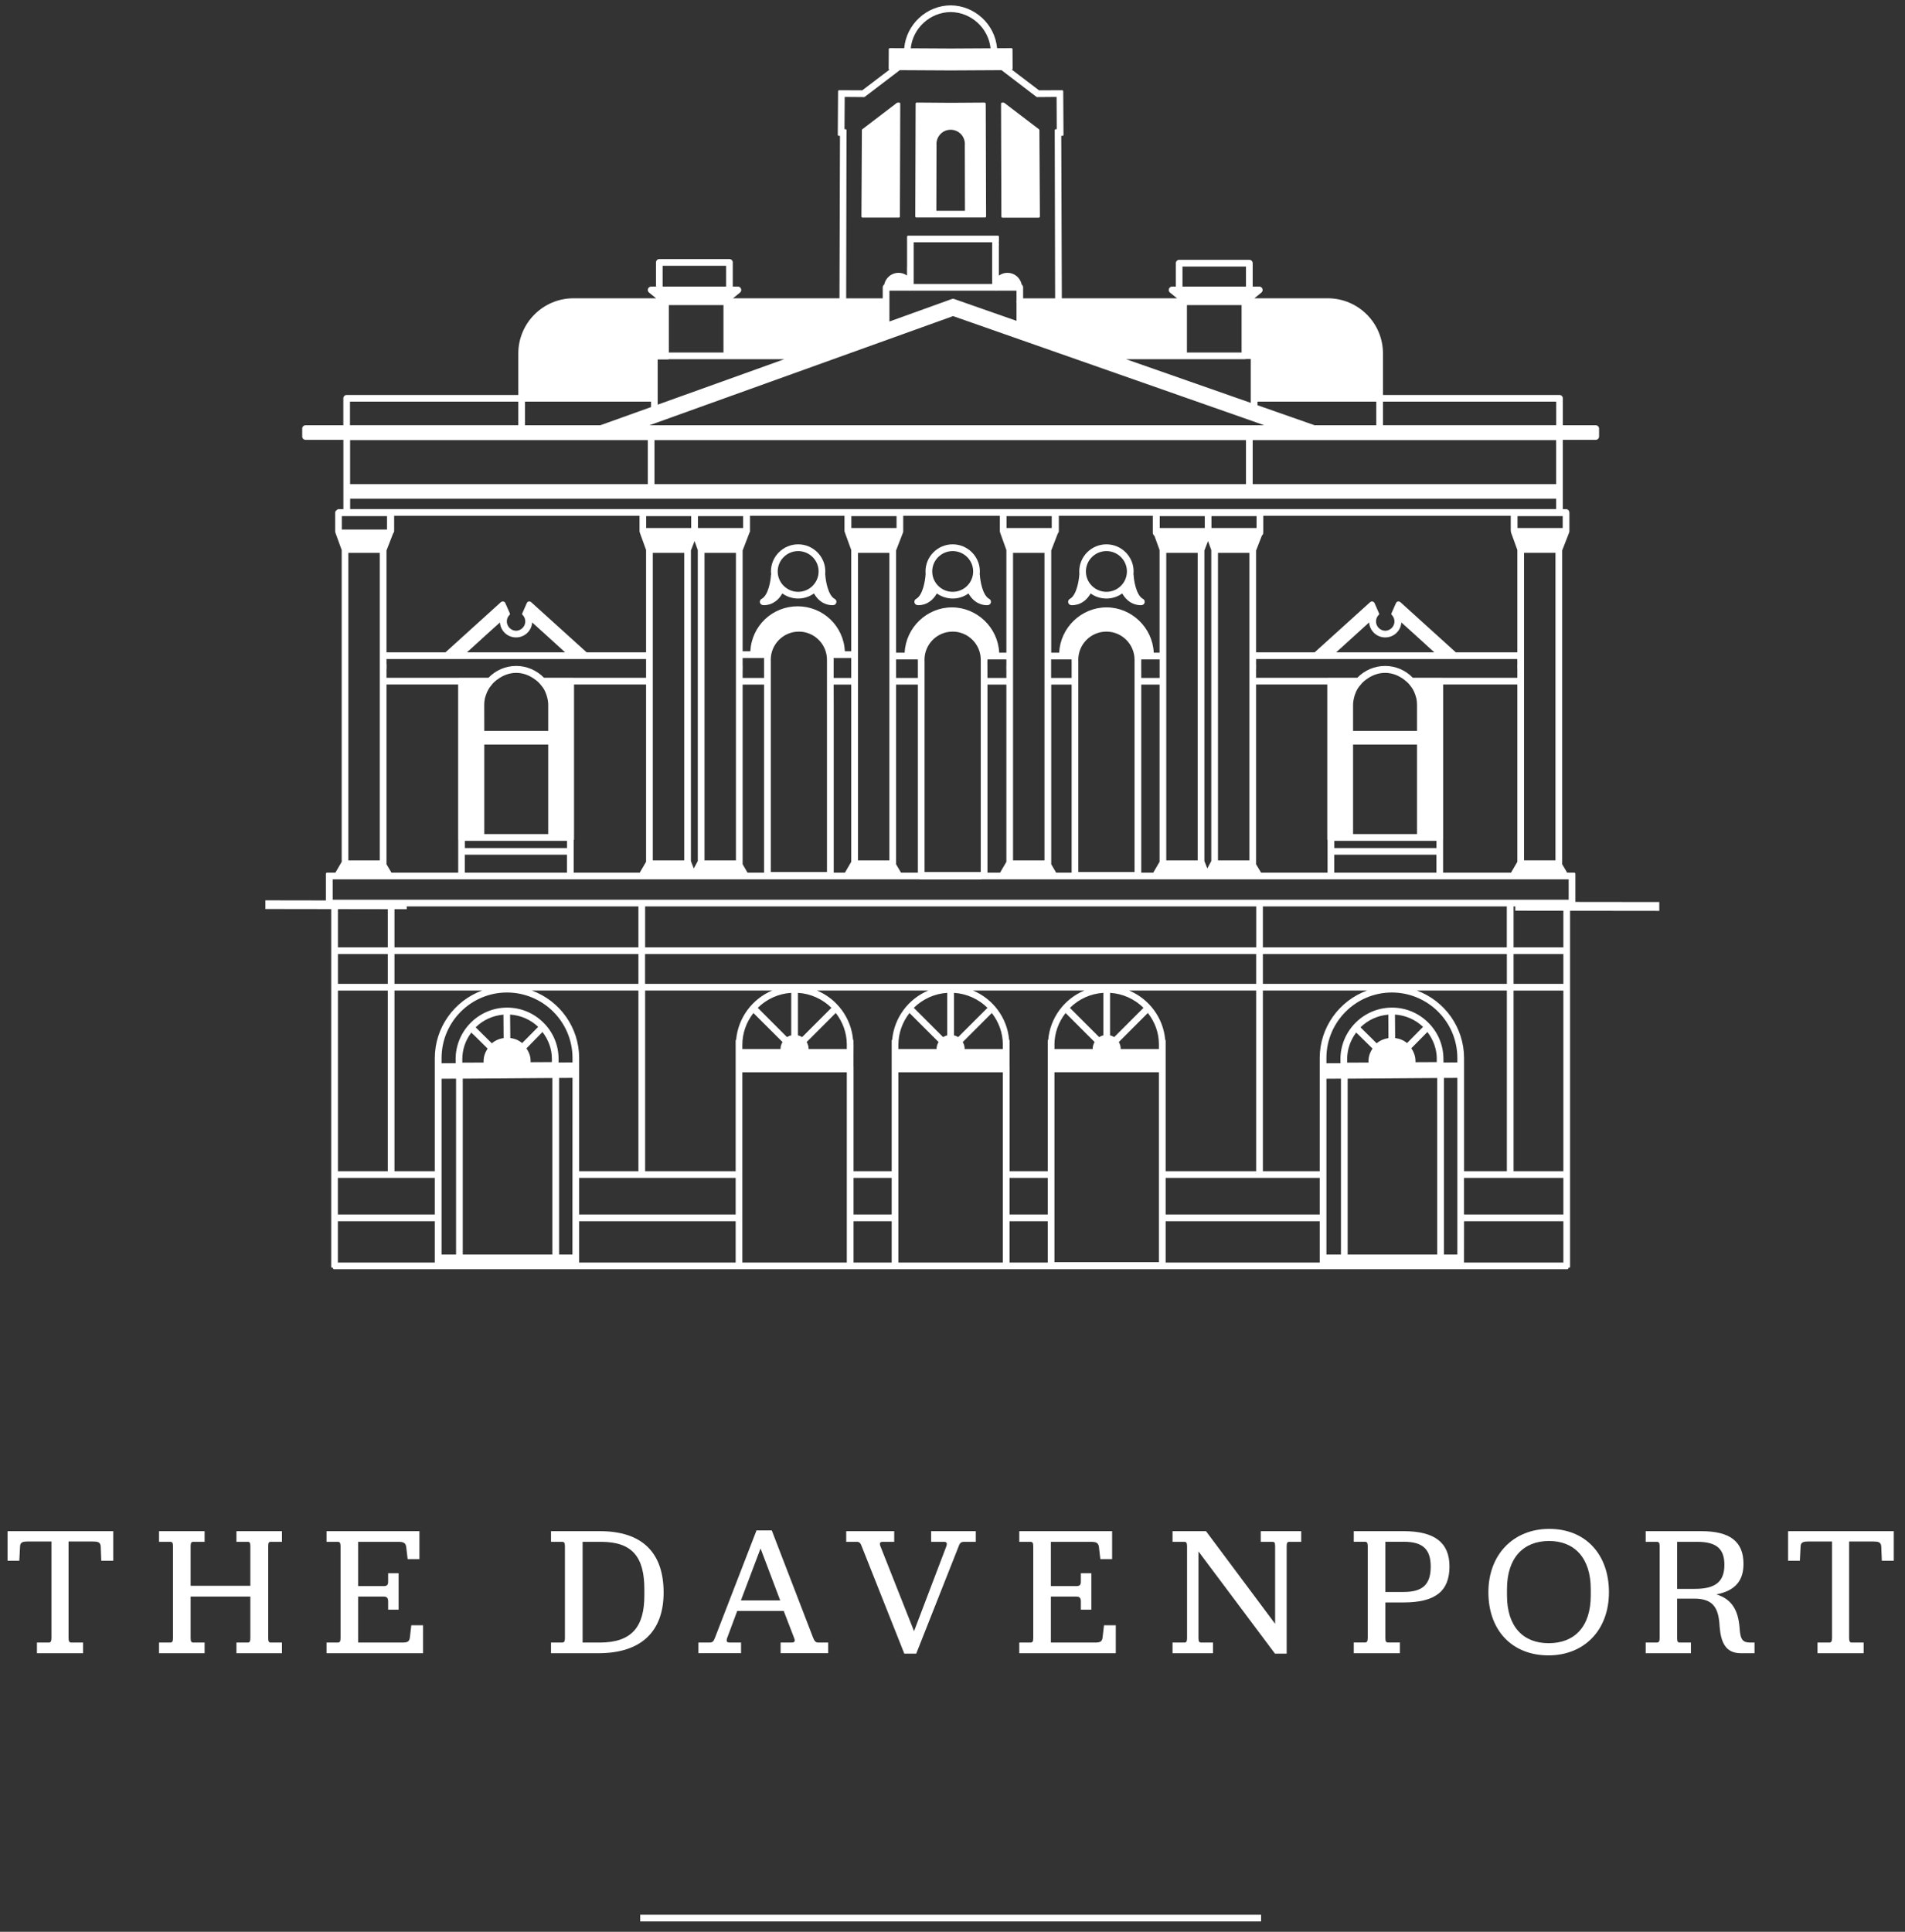
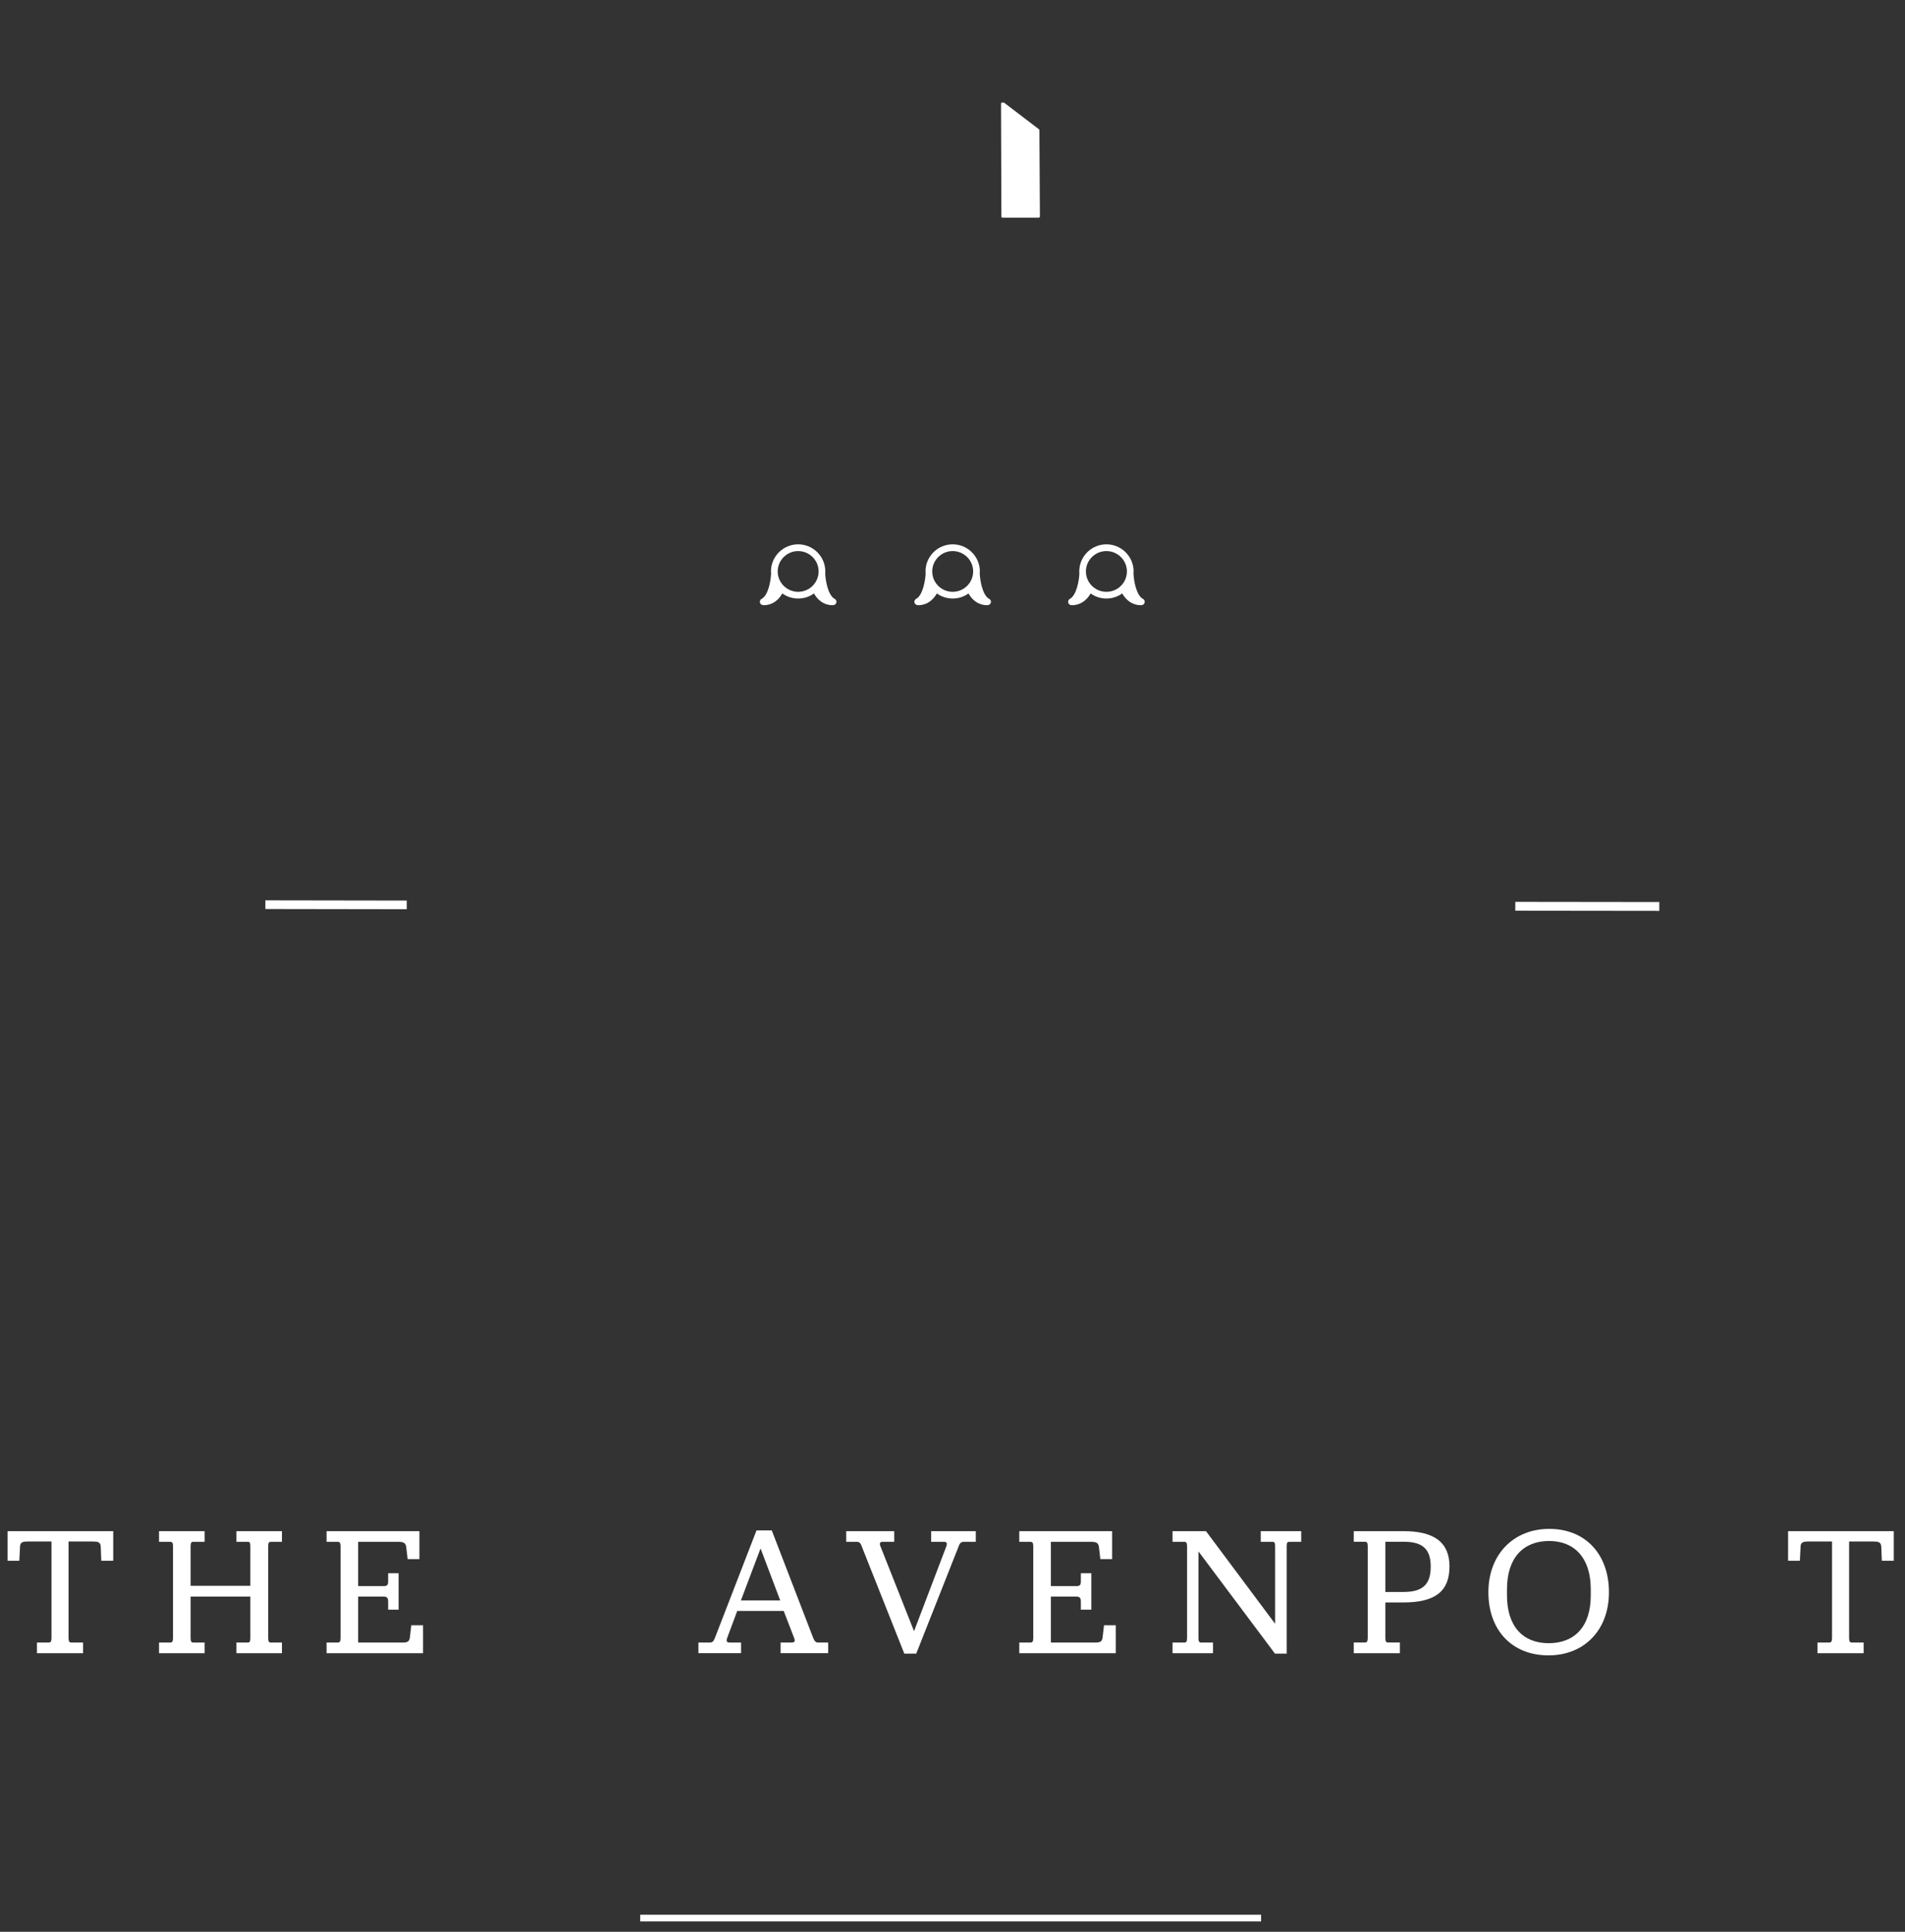
<svg xmlns="http://www.w3.org/2000/svg" width="144" height="146" viewBox="0 0 144 146" fill="none">
  <rect x="0" y="0" width="144" height="146" fill="#333333" stroke="none" />
  <path fill-rule="evenodd" clip-rule="evenodd" d="M30.745 68.718L20.06 68.701L20.061 68.045L30.746 68.062L30.745 68.718Z" fill="white" />
  <path fill-rule="evenodd" clip-rule="evenodd" d="M125.427 68.842L114.542 68.829L114.543 68.16L125.427 68.173L125.427 68.842Z" fill="white" />
  <path d="M95.326 144.711H48.395V145.218H95.326V144.711Z" fill="white" />
  <path d="M83.634 44.729C82.782 44.729 82.084 44.039 82.084 43.188C82.084 42.34 82.782 41.65 83.634 41.65C84.49 41.65 85.184 42.34 85.184 43.188C85.184 44.039 84.49 44.729 83.634 44.729ZM86.308 45.734C86.419 45.721 86.504 45.64 86.526 45.525C86.547 45.415 86.492 45.308 86.394 45.261C85.878 44.984 85.708 43.839 85.691 43.46C85.687 43.439 85.682 43.417 85.678 43.396C85.682 43.332 85.691 43.26 85.691 43.188C85.691 42.059 84.767 41.139 83.634 41.139C82.501 41.139 81.582 42.059 81.582 43.188C81.582 43.26 81.586 43.332 81.59 43.396C81.586 43.417 81.582 43.439 81.582 43.46C81.56 43.839 81.39 44.98 80.875 45.261C80.781 45.308 80.726 45.419 80.743 45.525C80.764 45.64 80.853 45.721 80.96 45.734C80.968 45.734 81.867 45.858 82.442 44.852C82.787 45.104 83.2 45.236 83.634 45.236C84.068 45.236 84.477 45.104 84.831 44.852C85.286 45.649 85.942 45.738 86.21 45.738C86.249 45.738 86.296 45.738 86.308 45.734Z" fill="white" />
  <path d="M72.012 44.729C71.161 44.729 70.467 44.039 70.467 43.188C70.467 42.34 71.161 41.65 72.012 41.65C72.868 41.65 73.562 42.34 73.562 43.188C73.562 44.039 72.868 44.729 72.012 44.729ZM74.069 43.46C74.065 43.439 74.061 43.417 74.056 43.396C74.061 43.332 74.069 43.26 74.069 43.188C74.069 42.059 73.145 41.139 72.012 41.139C70.879 41.139 69.96 42.059 69.96 43.188C69.96 43.26 69.96 43.332 69.968 43.396C69.964 43.422 69.96 43.439 69.96 43.46C69.939 43.835 69.768 44.98 69.253 45.261C69.155 45.308 69.104 45.419 69.121 45.525C69.142 45.636 69.232 45.721 69.338 45.73C69.347 45.738 70.245 45.858 70.816 44.852C71.165 45.099 71.586 45.236 72.012 45.236C72.447 45.236 72.856 45.104 73.209 44.852C73.66 45.649 74.32 45.738 74.584 45.738C74.623 45.738 74.674 45.738 74.682 45.734C74.793 45.721 74.882 45.636 74.904 45.525C74.921 45.419 74.87 45.308 74.772 45.261C74.256 44.98 74.086 43.835 74.069 43.46Z" fill="white" />
  <path d="M60.333 44.729C59.481 44.729 58.787 44.039 58.787 43.188C58.787 42.34 59.481 41.65 60.333 41.65C61.184 41.65 61.879 42.34 61.879 43.188C61.879 44.039 61.184 44.729 60.333 44.729ZM62.385 43.46C62.381 43.439 62.381 43.422 62.377 43.401C62.381 43.332 62.385 43.26 62.385 43.188C62.385 42.059 61.465 41.139 60.333 41.139C59.2 41.139 58.276 42.059 58.276 43.188C58.276 43.26 58.284 43.332 58.293 43.396C58.284 43.413 58.28 43.434 58.276 43.46C58.263 43.835 58.093 44.98 57.573 45.261C57.475 45.308 57.424 45.419 57.441 45.525C57.462 45.636 57.552 45.721 57.658 45.73C57.663 45.738 58.566 45.858 59.136 44.852C59.489 45.104 59.898 45.236 60.333 45.236C60.767 45.236 61.176 45.104 61.529 44.852C61.981 45.649 62.636 45.738 62.905 45.738C62.926 45.738 62.99 45.738 63.003 45.734C63.113 45.721 63.203 45.64 63.224 45.525C63.245 45.419 63.19 45.312 63.092 45.261C62.577 44.984 62.407 43.835 62.385 43.46Z" fill="white" />
-   <path d="M118.125 39.905H114.709V39.007H118.125V39.905ZM115.203 41.779H117.579V65.021H115.203V41.779ZM118.576 66.46V67.997H25.148V66.46H69.503C69.516 66.465 69.524 66.469 69.537 66.469H74.183C74.195 66.469 74.208 66.465 74.213 66.46H118.576ZM118.176 71.596H114.411V68.504H118.176V71.596ZM118.176 74.359H114.411V72.103H118.176V74.359ZM118.176 88.514H114.411V74.866H118.176V88.514ZM118.176 91.793H110.664V89.021H118.176V91.793ZM118.176 95.421H110.664L110.668 92.3H118.176V95.421ZM110.162 80.296L109.114 80.304L109.11 80.04V80.031V80.019C109.105 78.98 108.692 78.004 107.951 77.276C107.219 76.552 106.248 76.152 105.222 76.152H105.192C103.05 76.169 101.313 77.928 101.325 80.07L101.33 80.351L100.265 80.359V79.938C100.278 77.221 102.496 75.011 105.213 75.011C107.943 75.011 110.162 77.234 110.162 79.963V80.296ZM109.148 94.817V81.467L110.162 81.462V94.817H109.148ZM101.364 94.817H100.265V81.526L101.364 81.518V94.817ZM107.466 77.711L106.359 78.835C106.116 78.626 105.805 78.499 105.46 78.452L105.447 76.68C106.248 76.731 106.993 77.059 107.568 77.609L107.466 77.711ZM108.607 80.27L106.998 80.278V80.172C106.993 79.849 106.891 79.538 106.682 79.227L107.896 77.996C108.356 78.592 108.603 79.291 108.607 80.006C108.607 80.01 108.603 80.027 108.603 80.027L108.607 80.27ZM101.87 81.518L108.641 81.471V94.817H101.87V81.518ZM102.841 77.642C103.403 77.089 104.144 76.748 104.945 76.684V76.91L104.953 78.456C104.613 78.507 104.306 78.643 104.063 78.852L102.841 77.642ZM103.748 79.248C103.54 79.563 103.442 79.874 103.442 80.198L103.446 80.304L101.836 80.312L101.832 80.04C101.836 79.32 102.071 78.626 102.513 78.039L102.692 78.209L103.748 79.248ZM107.096 74.862H113.904V88.514H110.668V79.963C110.668 77.672 109.225 75.645 107.096 74.862ZM95.462 68.504H113.9V71.596H95.462V68.504ZM113.904 74.359H95.462V72.103H113.904V74.359ZM99.758 88.514H95.462V74.862H103.335C101.206 75.645 99.758 77.672 99.758 79.963V88.514ZM99.758 91.793H88.112V89.021H99.758V91.793ZM99.758 95.421H88.112V92.3H99.758V95.421ZM88.112 78.937V78.643C88.112 78.618 88.095 78.592 88.078 78.579C87.933 76.927 86.864 75.492 85.348 74.862H94.955V88.514H88.112V80.619C88.112 80.611 88.112 80.602 88.112 80.594V78.963C88.112 78.954 88.112 78.946 88.112 78.937ZM87.601 79.286H84.714V79.252C84.714 79.086 84.667 78.924 84.573 78.754L86.766 76.557C87.307 77.246 87.597 78.056 87.601 78.903V79.286ZM87.601 95.395H79.706V81.041H87.601V95.395ZM79.199 78.643V88.514H76.316V80.619C76.316 80.611 76.316 80.598 76.312 80.594V79.725V79.708V78.993C76.312 78.988 76.316 78.963 76.316 78.963C76.316 78.954 76.316 78.946 76.312 78.937V78.643C76.312 78.618 76.299 78.592 76.278 78.575C76.133 76.927 75.064 75.492 73.548 74.862H81.967C80.451 75.492 79.382 76.927 79.237 78.575C79.216 78.592 79.199 78.614 79.199 78.643ZM79.199 91.793H76.312V89.021H79.199V91.793ZM79.199 95.421H76.312V92.3H79.199V95.421ZM75.805 79.286H72.918V79.252C72.918 79.086 72.871 78.924 72.778 78.754L74.971 76.561C75.511 77.259 75.801 78.077 75.805 78.929V79.286ZM75.805 95.421H67.91V81.045H75.805V95.421ZM67.403 78.643V88.514H64.52V80.619C64.52 80.611 64.52 80.598 64.516 80.594V79.725V79.708L64.52 78.963C64.52 78.954 64.52 78.941 64.516 78.924V78.643C64.516 78.618 64.499 78.592 64.482 78.579C64.337 76.927 63.269 75.492 61.753 74.862H70.171C68.66 75.492 67.591 76.923 67.442 78.575C67.42 78.592 67.403 78.614 67.403 78.643ZM67.403 91.793H64.52V89.021H67.403V91.793ZM67.403 95.421H64.52V92.3H67.403V95.421ZM64.01 79.286H61.122V79.252C61.122 79.086 61.075 78.924 60.977 78.754L63.175 76.557C63.707 77.242 63.997 78.047 64.01 78.886V79.286ZM64.01 95.421H56.115V81.045H64.01V95.421ZM59.151 78.754C59.049 78.924 59.002 79.091 59.002 79.252V79.286H56.115V78.963C56.115 78.098 56.404 77.268 56.953 76.561L59.151 78.754ZM57.281 76.169C57.958 75.501 58.848 75.096 59.811 75.037V78.247C59.696 78.277 59.589 78.32 59.492 78.383L57.281 76.169ZM60.318 75.037C61.276 75.096 62.17 75.501 62.847 76.169L60.633 78.383C60.535 78.32 60.428 78.277 60.318 78.247V75.037ZM70.946 78.754C70.848 78.924 70.797 79.086 70.797 79.257V79.286H67.91V78.963C67.91 78.098 68.2 77.268 68.749 76.561L70.946 78.754ZM69.077 76.169C69.754 75.501 70.648 75.096 71.602 75.037V78.247C71.491 78.277 71.385 78.32 71.291 78.383L69.077 76.169ZM72.113 75.037C73.071 75.096 73.966 75.501 74.643 76.169L72.428 78.383C72.33 78.32 72.228 78.277 72.113 78.247V75.037ZM80.877 76.174C81.55 75.501 82.444 75.096 83.402 75.037V78.247C83.291 78.277 83.185 78.32 83.087 78.383L80.877 76.174ZM79.706 78.933C79.714 78.077 80.004 77.259 80.549 76.561L82.742 78.754C82.644 78.924 82.597 79.086 82.597 79.257V79.286H79.706L79.71 78.963L79.706 78.933ZM83.909 75.037C84.871 75.096 85.761 75.501 86.438 76.169L84.224 78.383C84.13 78.32 84.024 78.277 83.909 78.247V75.037ZM48.765 68.504H94.959V71.596H48.765V68.504ZM94.955 74.359H48.76V72.103H94.955V74.359ZM55.608 78.643V88.514H48.765V74.862H58.371C56.864 75.492 55.795 76.923 55.646 78.575C55.621 78.592 55.608 78.614 55.608 78.643ZM55.608 91.793H43.778V89.021H55.608V91.793ZM55.608 95.421H43.778V92.3H55.608V95.421ZM43.276 80.296L42.224 80.304V80.04V80.019C42.22 78.98 41.807 78.004 41.066 77.276C40.333 76.552 39.362 76.152 38.332 76.152H38.306C36.16 76.169 34.427 77.932 34.44 80.078L34.444 80.351L33.379 80.359V79.963C33.379 77.234 35.598 75.011 38.323 75.011C41.053 75.011 43.276 77.234 43.276 79.963V80.296ZM42.262 94.817V81.467L43.276 81.462L43.271 94.817H42.262ZM34.474 94.817H33.379V81.526L34.474 81.518V94.817ZM40.58 77.711L39.469 78.835C39.226 78.626 38.919 78.494 38.575 78.452L38.557 76.68C39.362 76.731 40.108 77.059 40.682 77.609L40.58 77.711ZM41.717 80.27L40.108 80.278V80.172C40.108 79.853 40.001 79.538 39.797 79.231L41.006 77.996C41.466 78.592 41.713 79.291 41.717 80.006V80.27ZM34.98 81.518L41.751 81.471V94.817H34.98V81.518ZM35.956 77.642C36.513 77.089 37.254 76.753 38.055 76.684L38.068 78.456C37.723 78.507 37.42 78.643 37.178 78.852L35.956 77.642ZM36.858 79.248C36.654 79.563 36.556 79.874 36.556 80.198V80.304L34.946 80.312V80.07C34.942 79.337 35.176 78.639 35.628 78.039L35.802 78.209H35.807L36.858 79.248ZM40.205 74.862H48.258V88.514H43.778V79.963C43.778 77.672 42.335 75.645 40.205 74.862ZM29.819 68.504H48.258V71.596H29.819V68.504ZM48.258 74.359H29.819V72.103H48.258V74.359ZM32.868 88.514H29.819V74.862H36.445C34.316 75.645 32.868 77.677 32.868 79.968V88.514ZM29.313 88.514H25.544V74.866H29.313V88.514ZM25.544 68.504H29.313V71.596H25.544V68.504ZM29.313 74.359H25.544V72.103H29.313V74.359ZM32.868 91.793H25.54V89.021H32.868V91.793ZM32.868 95.421H25.54V92.3H32.868V95.421ZM28.708 65.025H26.332V41.783H28.708V65.025ZM25.838 39.007H29.253V40.02H25.838V39.007ZM26.455 30.354H39.179V32.138H26.455V30.354ZM48.969 36.592H26.464V33.262H48.969V36.592ZM39.686 30.354H49.212V30.767L45.371 32.142H39.686V30.354ZM72.045 23.89L95.01 31.942L95.564 32.142H49.088L72.045 23.89ZM49.714 27.169H50.477C50.506 27.169 50.541 27.16 50.579 27.147H59.287L49.714 30.584V27.169ZM54.688 26.64H50.557V23.059H54.688V26.64ZM50.089 20.087H54.884V21.658H50.089V20.087ZM69.069 18.311H75V21.462H69.069V18.311ZM76.836 22.872V24.247L72.13 22.599C72.071 22.574 72.011 22.574 71.96 22.595L67.233 24.299V21.969H68.702C68.736 21.977 68.796 21.977 68.838 21.969H75.235C75.273 21.982 75.332 21.977 75.367 21.969H76.836V22.727C76.827 22.753 76.823 22.778 76.823 22.799C76.823 22.825 76.827 22.851 76.836 22.872ZM63.852 7.325L65.321 7.337C65.338 7.337 65.359 7.329 65.368 7.32L68.012 5.306L68.017 5.302L71.862 5.323L75.703 5.302L78.301 7.286L78.347 7.32C78.364 7.329 78.377 7.337 78.398 7.337L79.868 7.325L79.88 9.765H79.808C79.761 9.765 79.727 9.803 79.727 9.846L79.757 22.548H77.338V21.713C77.338 21.633 77.3 21.556 77.232 21.509C77.125 20.99 76.682 20.619 76.15 20.619C75.916 20.619 75.695 20.696 75.503 20.832V18.567C75.507 18.558 75.511 18.549 75.511 18.541V18.456C75.511 18.443 75.511 18.439 75.507 18.43H75.503V18.26C75.507 18.252 75.511 18.243 75.511 18.235V17.89C75.511 17.843 75.473 17.809 75.43 17.809H68.647C68.604 17.809 68.566 17.843 68.566 17.89V20.159C68.562 20.168 68.562 20.176 68.562 20.185V20.828C68.379 20.692 68.157 20.619 67.919 20.619C67.395 20.619 66.948 20.99 66.841 21.501C66.773 21.547 66.726 21.628 66.726 21.713V22.548H63.963L63.988 10.195L63.993 9.846C63.993 9.803 63.959 9.765 63.912 9.765H63.835L63.852 7.325ZM71.858 0.912V0.831L71.862 0.912C73.408 0.924 74.715 2.117 74.877 3.65L71.858 3.667L68.843 3.65C69.005 2.117 70.312 0.924 71.858 0.912ZM94.108 27.147C94.137 27.147 94.163 27.143 94.189 27.134H94.546V30.448L85.118 27.147H94.108ZM93.852 26.64H89.721V23.059H93.852V26.64ZM89.385 20.146H94.184V21.662H89.385V20.146ZM95.053 30.354H104.034V32.142H99.379L95.053 30.626V30.354ZM94.691 33.262H117.631V36.592H94.691V33.262ZM49.472 33.262H94.184V36.592H49.472V33.262ZM42.718 49.303H35.3C36.364 48.333 37.42 47.37 37.791 47.042C37.834 47.677 38.357 48.175 39 48.175H39.017C39.656 48.175 40.188 47.672 40.227 47.042C40.631 47.4 41.819 48.486 42.718 49.303ZM48.356 40.203C48.352 40.22 48.356 40.233 48.36 40.246L48.837 41.562V49.278C48.833 49.286 48.833 49.295 48.833 49.303H44.345L40.15 45.509C40.116 45.475 40.069 45.458 40.014 45.458C40.01 45.458 40.005 45.458 40.001 45.458C39.988 45.454 39.975 45.454 39.967 45.458C39.903 45.471 39.848 45.518 39.822 45.577L39.473 46.369C39.46 46.399 39.464 46.437 39.49 46.459C39.63 46.595 39.707 46.774 39.707 46.965C39.707 47.349 39.392 47.664 39.009 47.672C38.626 47.664 38.31 47.349 38.31 46.965C38.31 46.774 38.387 46.595 38.528 46.459C38.553 46.437 38.557 46.399 38.545 46.369L38.196 45.577C38.17 45.518 38.115 45.471 38.034 45.458H38.004C37.949 45.458 37.902 45.475 37.863 45.509L33.673 49.303H29.223C29.223 49.295 29.219 49.286 29.215 49.278V41.604L29.717 40.314L29.721 40.305C29.764 40.263 29.79 40.203 29.794 40.131V38.981H48.343V40.156C48.343 40.178 48.352 40.199 48.356 40.203ZM34.636 63.467V65.953H29.59L29.21 65.31C29.215 65.298 29.215 65.289 29.215 65.276V51.731H34.631V63.441C34.631 63.45 34.636 63.458 34.636 63.467ZM41.44 63.036H36.607V56.274H41.44V63.036ZM41.44 55.24H36.607L36.603 53.272C36.603 53.123 36.616 52.974 36.65 52.808C36.667 52.727 36.692 52.65 36.718 52.574L36.735 52.523C36.773 52.399 36.824 52.28 36.888 52.165C36.978 51.986 37.105 51.829 37.212 51.705C37.22 51.692 37.229 51.684 37.242 51.663C37.271 51.629 37.306 51.599 37.34 51.569C37.361 51.552 37.382 51.531 37.399 51.514C37.446 51.467 37.497 51.428 37.548 51.39L37.574 51.373C37.578 51.369 37.578 51.369 37.587 51.364C38.017 51.032 38.515 50.853 39.022 50.853C39.524 50.853 40.022 51.032 40.457 51.364L40.499 51.394C40.55 51.433 40.602 51.471 40.644 51.514L40.687 51.552C40.725 51.586 40.763 51.624 40.806 51.675C40.814 51.684 40.819 51.692 40.827 51.701C40.929 51.82 41.053 51.969 41.142 52.131C41.21 52.258 41.266 52.395 41.313 52.54L41.33 52.595C41.398 52.825 41.436 53.025 41.44 53.221V55.24ZM42.858 65.953H35.138V64.595H42.858V65.953ZM35.142 63.547H42.863V64.093H35.142V63.547ZM48.837 51.731V65.14C48.833 65.144 48.833 65.149 48.828 65.149L48.36 65.953H43.365V63.496C43.382 63.484 43.391 63.462 43.391 63.441V51.731H48.837ZM48.833 51.224H43.327C43.318 51.22 43.314 51.22 43.31 51.22H41.117C40.563 50.653 39.805 50.33 39.022 50.33C38.225 50.33 37.489 50.645 36.926 51.22H34.712C34.708 51.22 34.699 51.22 34.695 51.224H29.223C29.223 51.215 29.219 51.203 29.215 51.194V50.568C29.219 50.559 29.223 50.547 29.223 50.538V50.193C29.223 50.185 29.219 50.176 29.215 50.168V49.81H48.837V51.198C48.833 51.207 48.833 51.215 48.833 51.224ZM52.227 41.6L52.504 40.893L52.746 41.57V65.076L52.444 65.638L52.227 65.08V41.6ZM51.72 65.025H49.344V41.783H51.72V65.025ZM48.846 39.007H52.248V39.905H48.846V39.007ZM56.136 65.276V51.739H57.758V65.953H56.506L56.132 65.31C56.132 65.298 56.136 65.289 56.136 65.276ZM55.629 65.025H53.253V41.783H55.629V65.025ZM52.759 39.007H56.174V39.905H52.759V39.007ZM57.758 50.006V51.237H56.136V50.666C56.14 50.657 56.14 50.645 56.14 50.636V50.291C56.14 50.283 56.14 50.274 56.136 50.266V49.733H57.763C57.758 49.776 57.754 49.819 57.754 49.865C57.754 49.912 57.754 49.963 57.758 50.006ZM62.511 65.907H58.265V49.985C58.265 49.946 58.261 49.908 58.261 49.865C58.261 48.69 59.215 47.736 60.386 47.736C61.557 47.736 62.511 48.69 62.511 49.865V65.907ZM63.865 49.222C63.767 47.31 62.212 45.824 60.292 45.824C58.371 45.824 56.817 47.31 56.719 49.222H56.136V41.604L56.655 40.254C56.66 40.25 56.664 40.242 56.664 40.233C56.677 40.212 56.694 40.182 56.694 40.148C56.694 40.144 56.694 40.139 56.694 40.131V38.981H63.835V40.148C63.839 40.182 63.852 40.203 63.865 40.224C63.865 40.229 63.865 40.237 63.865 40.246L64.346 41.57V49.222H63.865ZM63.017 51.739H64.346V65.14C64.346 65.144 64.342 65.149 64.337 65.149L63.869 65.953H63.022V53.447L63.017 51.739ZM64.346 50.662V51.237H63.017V50.014C63.017 49.963 63.022 49.912 63.022 49.865C63.022 49.819 63.013 49.776 63.005 49.733H64.346V50.662ZM67.736 51.237V50.649V50.636V50.291V50.279V49.836H69.379V49.865C69.379 49.912 69.379 49.963 69.384 50.006V51.237H67.736ZM67.736 65.276V51.739H69.384V65.953H68.11L67.731 65.31C67.731 65.298 67.736 65.289 67.736 65.276ZM67.229 65.025H64.853V41.783H67.229V65.025ZM64.354 39.007H67.77V39.905H64.354V39.007ZM74.136 65.907H69.886V49.985C69.886 49.942 69.882 49.908 69.882 49.865C69.882 48.69 70.836 47.736 72.011 47.736C73.182 47.736 74.136 48.69 74.136 49.865V65.907ZM75.528 49.329C75.443 47.434 73.855 45.905 71.956 45.905C70.056 45.905 68.472 47.434 68.383 49.329H67.736V41.6L68.259 40.25C68.264 40.242 68.268 40.224 68.268 40.208C68.272 40.199 68.276 40.178 68.276 40.156V38.981H75.579V40.156C75.579 40.178 75.588 40.199 75.592 40.203C75.588 40.22 75.592 40.233 75.597 40.246L76.073 41.57V49.329H75.528ZM74.643 51.739H76.073V65.14C76.069 65.144 76.069 65.149 76.065 65.149L75.597 65.953H74.643V53.447V51.739ZM76.073 50.653V51.237H74.643L74.638 50.014C74.643 49.963 74.643 49.912 74.643 49.865C74.643 49.857 74.643 49.844 74.643 49.836H76.073V50.274C76.073 50.279 76.069 50.287 76.069 50.291V50.636C76.069 50.645 76.073 50.649 76.073 50.653ZM78.952 65.025H76.576V41.783H78.952V65.025ZM76.086 39.007H79.501V39.905H76.086V39.007ZM81.005 51.739V65.953H79.834L79.459 65.31C79.459 65.298 79.463 65.289 79.463 65.276V51.739H81.005ZM79.454 51.237V49.836H81.005C81.005 49.844 81 49.857 81 49.865C81 49.912 81.005 49.963 81.005 50.01V51.237H79.454ZM83.641 45.905C81.737 45.905 80.153 47.434 80.063 49.329H79.463V41.604L79.961 40.314L79.966 40.31C79.966 40.31 79.97 40.305 79.974 40.301C79.978 40.301 79.983 40.293 79.987 40.288C80.017 40.25 80.034 40.199 80.038 40.131V38.981H87.141V40.288C87.145 40.34 87.162 40.391 87.201 40.433C87.201 40.437 87.209 40.442 87.209 40.446L87.269 40.51L87.652 41.57V49.329H87.213C87.124 47.434 85.54 45.905 83.641 45.905ZM81.507 49.865C81.507 48.69 82.461 47.736 83.632 47.736C84.807 47.736 85.761 48.69 85.761 49.865V65.907H81.511V49.985C81.511 49.942 81.507 49.908 81.507 49.865ZM86.268 51.237L86.264 50.019L86.268 49.865C86.268 49.857 86.268 49.844 86.268 49.836H87.656V51.237H86.268ZM86.268 51.739H87.652V65.14C87.648 65.144 87.648 65.149 87.643 65.149L87.175 65.953H86.268V53.447V51.739ZM91.041 41.604L91.314 40.893L91.561 41.57V65.076L91.259 65.638L91.041 65.08V41.604ZM90.535 65.025H88.159V41.783H90.535V65.025ZM87.665 39.007H91.071V39.905H87.665V39.007ZM26.468 37.691H117.631V38.474H26.468V37.691ZM114.692 49.303H110.047L105.856 45.509C105.822 45.475 105.771 45.458 105.716 45.458C105.711 45.458 105.707 45.458 105.703 45.458C105.69 45.454 105.677 45.454 105.673 45.458C105.605 45.471 105.55 45.518 105.524 45.577L105.175 46.369C105.162 46.399 105.171 46.437 105.192 46.459C105.332 46.595 105.409 46.774 105.409 46.965C105.409 47.349 105.098 47.664 104.711 47.672C104.327 47.664 104.012 47.349 104.012 46.965C104.012 46.774 104.089 46.595 104.229 46.459C104.255 46.437 104.264 46.399 104.247 46.369L103.902 45.577C103.872 45.518 103.817 45.471 103.736 45.458H103.702C103.65 45.458 103.604 45.475 103.57 45.509L99.375 49.303H94.951C94.951 49.299 94.946 49.295 94.946 49.295V41.604C94.951 41.604 94.951 41.6 94.951 41.6L95.385 40.484L95.419 40.446C95.423 40.442 95.432 40.433 95.445 40.412C95.449 40.408 95.462 40.391 95.462 40.391C95.462 40.386 95.466 40.382 95.466 40.378C95.483 40.344 95.487 40.31 95.487 40.276V40.19C95.491 40.178 95.491 40.169 95.491 40.156V38.981H114.198V40.105C114.198 40.114 114.203 40.122 114.207 40.131V40.156C114.207 40.178 114.211 40.199 114.215 40.203C114.215 40.22 114.215 40.233 114.22 40.246L114.697 41.562V49.286C114.697 49.295 114.692 49.299 114.692 49.303ZM101.002 49.303C101.9 48.486 103.093 47.4 103.493 47.042C103.536 47.672 104.063 48.175 104.706 48.175H104.719C105.362 48.175 105.886 47.677 105.929 47.042C106.299 47.37 107.359 48.333 108.42 49.303H101.002ZM94.946 65.276V51.731H100.329V63.441C100.329 63.462 100.337 63.484 100.35 63.496V65.953H95.325L94.942 65.31C94.946 65.298 94.946 65.289 94.946 65.276ZM94.444 65.025H92.068V41.783H94.444V65.025ZM91.574 39.007H94.985V39.905H91.574V39.007ZM102.279 55.24V53.272C102.279 53.063 102.318 52.85 102.39 52.591C102.394 52.587 102.394 52.574 102.394 52.565C102.398 52.557 102.403 52.548 102.407 52.54C102.454 52.391 102.509 52.258 102.577 52.135C102.667 51.969 102.786 51.82 102.892 51.705C102.901 51.692 102.905 51.684 102.922 51.663C102.956 51.624 102.995 51.586 103.033 51.552L103.076 51.514C103.118 51.471 103.169 51.433 103.216 51.398L103.25 51.373C103.254 51.369 103.259 51.369 103.259 51.364C103.697 51.032 104.195 50.853 104.698 50.853C105.205 50.853 105.703 51.032 106.137 51.364C106.142 51.369 106.146 51.369 106.146 51.373L106.159 51.382C106.214 51.424 106.269 51.467 106.32 51.514C106.342 51.535 106.359 51.552 106.384 51.573C106.418 51.603 106.448 51.629 106.487 51.675C106.495 51.684 106.499 51.692 106.508 51.701C106.619 51.833 106.742 51.986 106.836 52.165C106.891 52.267 106.938 52.382 106.989 52.527L107.019 52.633C107.04 52.689 107.057 52.744 107.07 52.808C107.1 52.961 107.113 53.119 107.113 53.285V55.24H102.279ZM107.113 63.036H102.279V56.274H107.113V63.036ZM108.577 65.953H100.857V64.595H108.577V65.953ZM100.861 63.547H108.582V64.093H100.861V63.547ZM114.697 51.731V65.14C114.692 65.144 114.692 65.149 114.688 65.149L114.22 65.953H109.084V63.462C109.084 63.458 109.088 63.45 109.088 63.441V51.731H114.697ZM114.697 50.559V51.224H109.024C109.02 51.22 109.012 51.22 109.007 51.22H106.793C106.235 50.645 105.49 50.33 104.698 50.33C103.915 50.33 103.152 50.653 102.603 51.22H100.41C100.401 51.22 100.397 51.22 100.393 51.224H94.946V50.551C94.951 50.547 94.951 50.542 94.951 50.538V50.193C94.951 50.189 94.951 50.185 94.946 50.181L94.951 49.81H114.692L114.697 50.176C114.697 50.181 114.692 50.185 114.692 50.193V50.538C114.692 50.542 114.697 50.551 114.697 50.559ZM104.54 30.354H117.635V32.138H104.54V30.354ZM120.624 32.142H118.137V30.103C118.137 29.966 118.022 29.851 117.886 29.851H104.54V26.717C104.54 24.413 102.667 22.544 100.367 22.544H94.819L95.351 22.11C95.432 22.041 95.466 21.931 95.427 21.828C95.393 21.73 95.296 21.658 95.189 21.658H94.691V19.891C94.691 19.755 94.576 19.636 94.436 19.636H89.134C88.997 19.636 88.882 19.755 88.882 19.891V21.658H88.597C88.495 21.658 88.397 21.726 88.359 21.833C88.325 21.931 88.355 22.046 88.436 22.11L88.972 22.544H80.264L80.221 10.267H80.315C80.357 10.267 80.391 10.229 80.391 10.186L80.37 6.899C80.37 6.856 80.336 6.818 80.293 6.818L78.539 6.826L76.486 5.264C76.52 5.255 76.546 5.221 76.546 5.187L76.537 3.718C76.537 3.675 76.503 3.641 76.457 3.641L75.371 3.645C75.209 1.836 73.68 0.418 71.858 0.405C70.04 0.418 68.511 1.836 68.349 3.645L67.263 3.641C67.22 3.641 67.182 3.675 67.182 3.718L67.173 5.187C67.173 5.221 67.199 5.255 67.233 5.264L65.181 6.826L63.431 6.818C63.384 6.818 63.35 6.856 63.35 6.899L63.328 10.186C63.328 10.229 63.362 10.267 63.409 10.267H63.494L63.456 22.544H55.408L55.94 22.11C56.021 22.041 56.055 21.931 56.017 21.828C55.983 21.73 55.885 21.658 55.782 21.658H55.391V19.836C55.391 19.695 55.28 19.58 55.139 19.58H49.838C49.697 19.58 49.587 19.695 49.587 19.836V21.658H49.22C49.114 21.658 49.02 21.73 48.982 21.828C48.948 21.931 48.978 22.041 49.059 22.11L49.595 22.544H43.352C41.053 22.544 39.179 24.413 39.179 26.717V29.851H26.204C26.064 29.851 25.953 29.966 25.953 30.103V32.142H23.096C22.955 32.142 22.844 32.253 22.844 32.394V32.985C22.844 33.126 22.955 33.241 23.096 33.241H25.957V38.479H25.621C25.548 38.479 25.489 38.504 25.442 38.56C25.352 38.619 25.335 38.7 25.335 38.751V40.156C25.335 40.178 25.34 40.199 25.344 40.199C25.344 40.216 25.344 40.233 25.348 40.246L25.829 41.57V65.14C25.825 65.144 25.821 65.149 25.821 65.149L25.352 65.953H24.718C24.675 65.953 24.637 65.992 24.637 66.039V68.423C24.637 68.47 24.675 68.504 24.718 68.504H25.037V95.736C25.037 95.783 25.076 95.817 25.118 95.817H25.169V95.843C25.169 95.889 25.203 95.924 25.25 95.924H118.474C118.516 95.924 118.555 95.889 118.555 95.843V95.817H118.601C118.644 95.817 118.682 95.783 118.682 95.736V68.504H119.002C119.049 68.504 119.083 68.47 119.083 68.423V66.039C119.083 65.992 119.049 65.953 119.002 65.953H118.461L118.082 65.31C118.086 65.298 118.086 65.289 118.086 65.276V41.6L118.614 40.246C118.614 40.237 118.619 40.224 118.614 40.208C118.623 40.199 118.631 40.178 118.631 40.156V38.751C118.631 38.743 118.627 38.73 118.627 38.721C118.623 38.585 118.512 38.479 118.372 38.479H118.133V33.241H120.624C120.765 33.241 120.875 33.126 120.875 32.985V32.394C120.875 32.253 120.765 32.142 120.624 32.142Z" fill="white" />
  <path d="M75.669 8.183L75.695 16.368C75.695 16.41 75.729 16.449 75.771 16.449H78.522C78.543 16.449 78.565 16.44 78.582 16.423C78.594 16.406 78.607 16.389 78.607 16.368L78.569 9.836C78.569 9.81 78.56 9.789 78.539 9.772L76.137 7.941L75.912 7.77C75.899 7.762 75.882 7.753 75.865 7.753H75.75C75.729 7.753 75.707 7.762 75.69 7.779C75.677 7.796 75.669 7.813 75.669 7.834V8.183Z" fill="white" />
-   <path d="M65.197 16.444H67.948C67.99 16.444 68.024 16.41 68.024 16.363L68.05 8.179V7.834C68.05 7.813 68.045 7.796 68.028 7.779C68.016 7.762 67.994 7.753 67.973 7.753H67.858C67.837 7.753 67.824 7.757 67.807 7.766L65.18 9.772C65.158 9.784 65.15 9.814 65.15 9.84L65.116 16.363C65.116 16.385 65.124 16.406 65.141 16.423C65.154 16.436 65.175 16.444 65.197 16.444Z" fill="white" />
-   <path d="M70.788 10.874C70.792 10.585 70.903 10.317 71.111 10.112C71.307 9.916 71.575 9.806 71.861 9.806C72.146 9.806 72.41 9.916 72.615 10.112C72.819 10.317 72.93 10.585 72.934 10.87L72.93 10.956L72.942 15.933H70.779L70.792 10.947L70.788 10.874ZM69.233 16.423V16.436H74.458C74.48 16.436 74.497 16.427 74.514 16.415C74.526 16.398 74.539 16.376 74.539 16.359L74.514 8.179L74.509 7.834C74.509 7.813 74.497 7.792 74.484 7.779C74.467 7.762 74.445 7.753 74.42 7.753L71.861 7.77L69.646 7.753H69.289C69.246 7.753 69.212 7.787 69.212 7.834L69.186 16.359C69.186 16.376 69.195 16.398 69.208 16.415C69.216 16.423 69.225 16.423 69.233 16.423Z" fill="white" />
  <path d="M2.793 124.141H3.666C3.819 124.141 3.892 124.073 3.892 123.792V116.502H2.142C1.724 116.502 1.528 116.553 1.516 116.876L1.46 117.958H0.57V115.722H8.559V117.958H7.656L7.614 116.876C7.588 116.54 7.392 116.502 6.975 116.502H5.182V123.792C5.182 124.073 5.254 124.141 5.403 124.141H6.281V124.946H2.793V124.141Z" fill="white" />
  <path d="M12.021 124.141H12.852C13.009 124.141 13.078 124.073 13.078 123.792V116.859C13.078 116.582 13.009 116.527 12.852 116.527H12.021V115.722H15.466V116.527H14.632C14.466 116.527 14.41 116.582 14.41 116.859V119.849H18.924V116.859C18.924 116.582 18.869 116.527 18.716 116.527H17.872V115.722H21.313V116.527H20.483C20.329 116.527 20.274 116.582 20.274 116.859V123.792C20.274 124.073 20.329 124.141 20.483 124.141H21.313V124.946H17.872V124.141H18.716C18.869 124.141 18.924 124.073 18.924 123.792V120.666H14.41V123.792C14.41 124.073 14.466 124.141 14.632 124.141H15.466V124.946H12.021V124.141Z" fill="white" />
  <path d="M24.686 124.141H25.516C25.67 124.141 25.742 124.086 25.742 123.809V116.859C25.742 116.582 25.67 116.527 25.516 116.527H24.686V115.722H31.704V117.834H30.814L30.703 116.889C30.648 116.595 30.494 116.527 30.077 116.527H27.075V119.874H28.991C29.255 119.874 29.34 119.793 29.34 119.529V118.903H30.132V121.654H29.34V121.041C29.34 120.777 29.255 120.666 28.991 120.666H27.075V124.141H30.354C30.784 124.141 30.924 124.099 30.98 123.779L31.091 122.834H31.98V124.946H24.686V124.141Z" fill="white" />
-   <path d="M45.33 124.141C47.787 124.141 48.707 122.919 48.707 120.581V120.113C48.707 117.694 47.817 116.527 45.428 116.527H44.04V124.141H45.33ZM41.651 124.141H42.481C42.634 124.141 42.703 124.073 42.703 123.792V116.859C42.703 116.582 42.634 116.527 42.481 116.527H41.651V115.722H45.343C48.566 115.722 50.163 117.362 50.163 120.364C50.163 123.277 48.498 124.946 45.232 124.946H41.651V124.141Z" fill="white" />
  <path d="M56.005 120.958H58.977L57.491 117.027L56.005 120.958ZM59.241 121.75H55.728L54.962 123.806C54.881 124.058 54.949 124.139 55.157 124.139H56.017V124.943H52.794V124.139H53.629C53.867 124.139 53.935 124.058 54.046 123.777L57.184 115.665H58.339L61.464 123.777C61.575 124.058 61.673 124.139 61.856 124.139H62.601V124.943H59.007V124.139H59.837C60.046 124.139 60.131 124.058 60.033 123.806L59.241 121.75Z" fill="white" />
  <path d="M66.551 116.859L69.093 123.281L71.537 116.859C71.623 116.595 71.537 116.527 71.342 116.527H70.384V115.722H73.76V116.527H72.883C72.649 116.527 72.551 116.612 72.457 116.889L69.259 124.976H68.356L65.146 116.889C65.052 116.612 64.954 116.527 64.771 116.527H63.966V115.722H67.594V116.527H66.76C66.538 116.527 66.453 116.595 66.551 116.859Z" fill="white" />
  <path d="M77.048 124.141H77.879C78.032 124.141 78.105 124.086 78.105 123.809V116.859C78.105 116.582 78.032 116.527 77.879 116.527H77.048V115.722H84.066V117.834H83.176L83.065 116.889C83.01 116.595 82.857 116.527 82.439 116.527H79.437V119.874H81.354C81.618 119.874 81.703 119.793 81.703 119.529V118.903H82.495V121.654H81.703V121.041C81.703 120.777 81.618 120.666 81.354 120.666H79.437V124.141H82.716C83.146 124.141 83.287 124.099 83.342 123.779L83.453 122.834H84.343V124.946H77.048V124.141Z" fill="white" />
  <path d="M91.162 115.722L96.387 122.723V116.859C96.387 116.583 96.332 116.527 96.179 116.527H95.301V115.722H98.359V116.527H97.486C97.316 116.527 97.26 116.583 97.26 116.859V124.976H96.375L90.592 117.251V123.809C90.592 124.081 90.66 124.141 90.817 124.141H91.69V124.946H88.633V124.141H89.51C89.663 124.141 89.731 124.081 89.731 123.809V116.859C89.731 116.583 89.663 116.527 89.51 116.527H88.633V115.722H91.162Z" fill="white" />
  <path d="M104.721 120.317H106.109C107.54 120.317 108.149 119.747 108.149 118.401C108.149 117.081 107.54 116.523 106.122 116.523H104.721V120.317ZM102.332 124.137H103.167C103.316 124.137 103.388 124.069 103.388 123.792V116.855C103.388 116.583 103.316 116.523 103.167 116.523H102.332V115.722H106.109C108.43 115.722 109.567 116.583 109.567 118.384C109.567 120.262 108.498 121.109 106.084 121.109H104.721V123.792C104.721 124.069 104.776 124.137 104.942 124.137H105.82V124.946H102.332V124.137Z" fill="white" />
  <path d="M120.246 120.578V120.105C120.246 117.742 119.011 116.464 117.095 116.464C115.148 116.464 113.914 117.742 113.914 120.105V120.578C113.914 122.937 115.136 124.189 117.065 124.189C119.011 124.189 120.246 122.954 120.246 120.578ZM112.508 120.339C112.508 117.465 114.424 115.549 117.107 115.549C119.845 115.549 121.621 117.465 121.621 120.339C121.621 123.218 119.735 125.109 117.052 125.109C114.288 125.109 112.508 123.205 112.508 120.339Z" fill="white" />
-   <path d="M126.775 120.083H128.121C129.692 120.083 130.348 119.525 130.348 118.26C130.348 117.038 129.722 116.527 128.304 116.527H126.775V120.083ZM129.735 120.5C130.944 120.858 131.404 121.752 131.498 123.055C131.553 123.945 131.749 124.141 132.32 124.141H132.626V124.946H131.596C130.454 124.946 130.084 124.154 129.986 122.919C129.914 121.526 129.513 120.82 128.065 120.82H126.775V123.792C126.775 124.069 126.831 124.141 126.984 124.141H127.818V124.946H124.399V124.141H125.234C125.387 124.141 125.455 124.069 125.455 123.792V116.859C125.455 116.595 125.387 116.527 125.234 116.527H124.399V115.722H128.61C130.761 115.722 131.791 116.502 131.791 118.192C131.791 119.444 131.191 120.224 129.735 120.5Z" fill="white" />
  <path d="M137.386 124.141H138.259C138.412 124.141 138.485 124.073 138.485 123.792V116.502H136.73C136.317 116.502 136.121 116.553 136.108 116.876L136.053 117.958H135.163V115.722H143.152V117.958H142.249L142.206 116.876C142.176 116.54 141.981 116.502 141.568 116.502H139.775V123.792C139.775 124.073 139.843 124.141 139.996 124.141H140.873V124.946H137.386V124.141Z" fill="white" />
</svg>